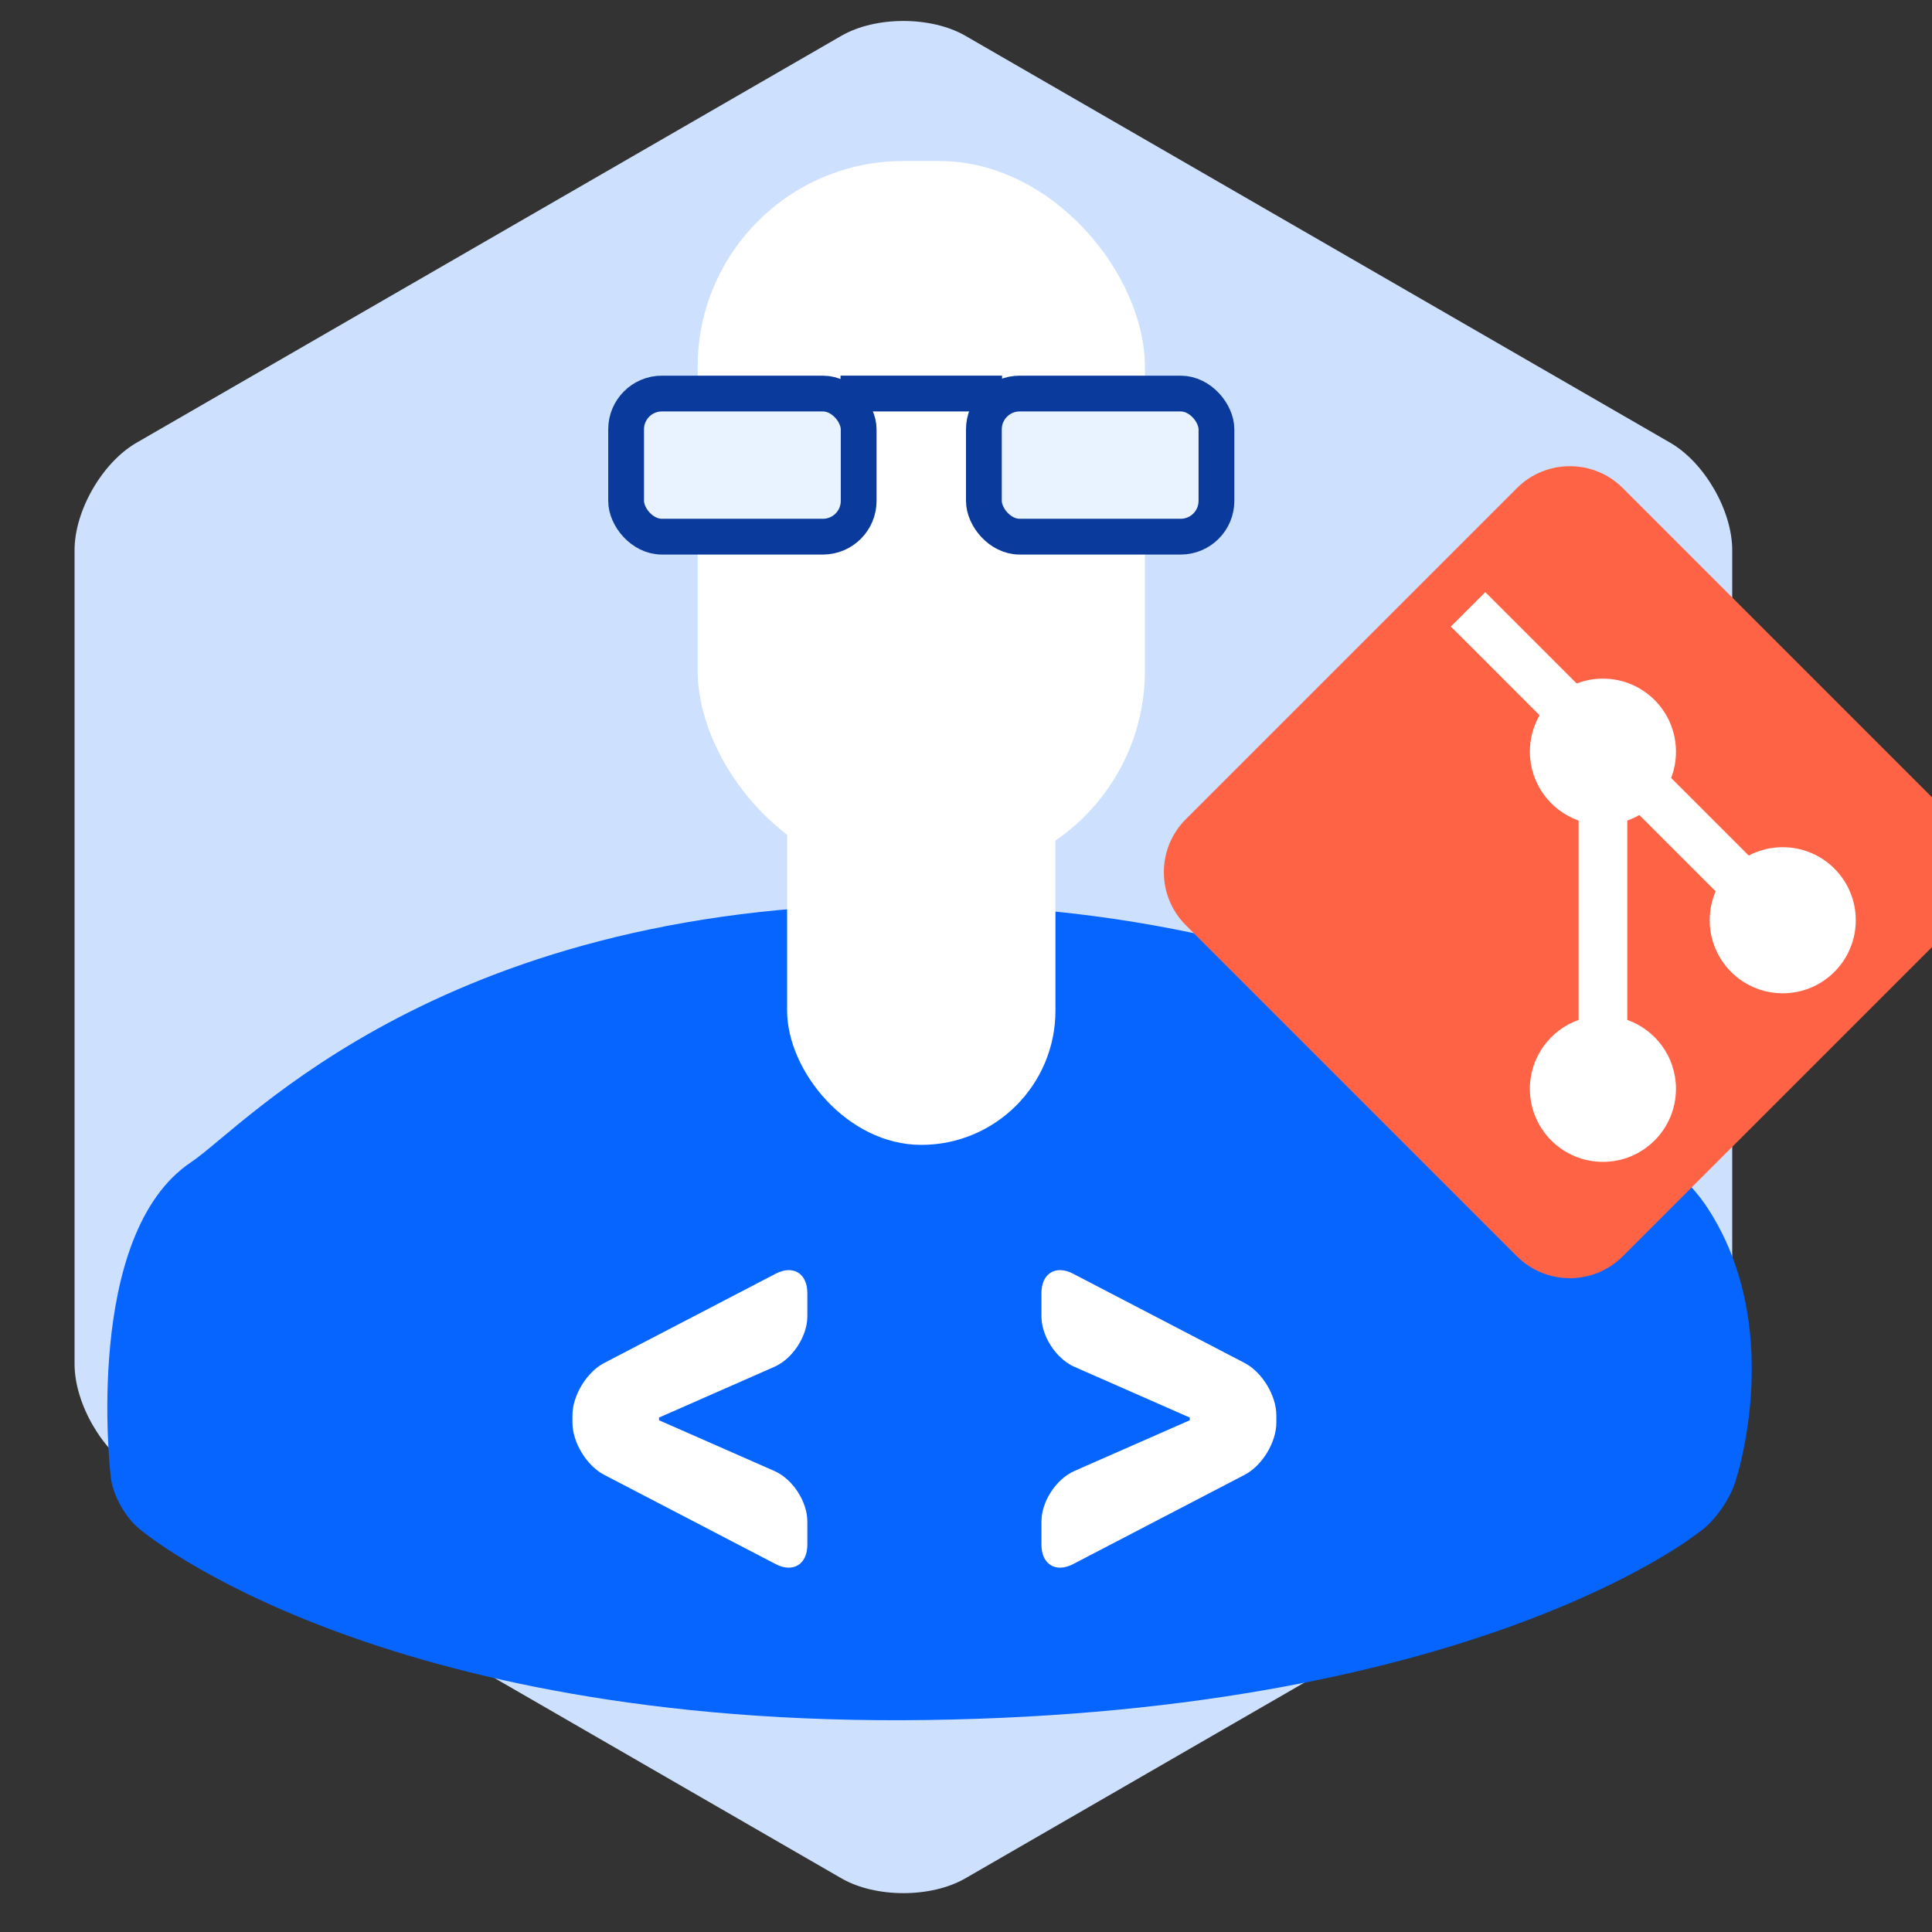
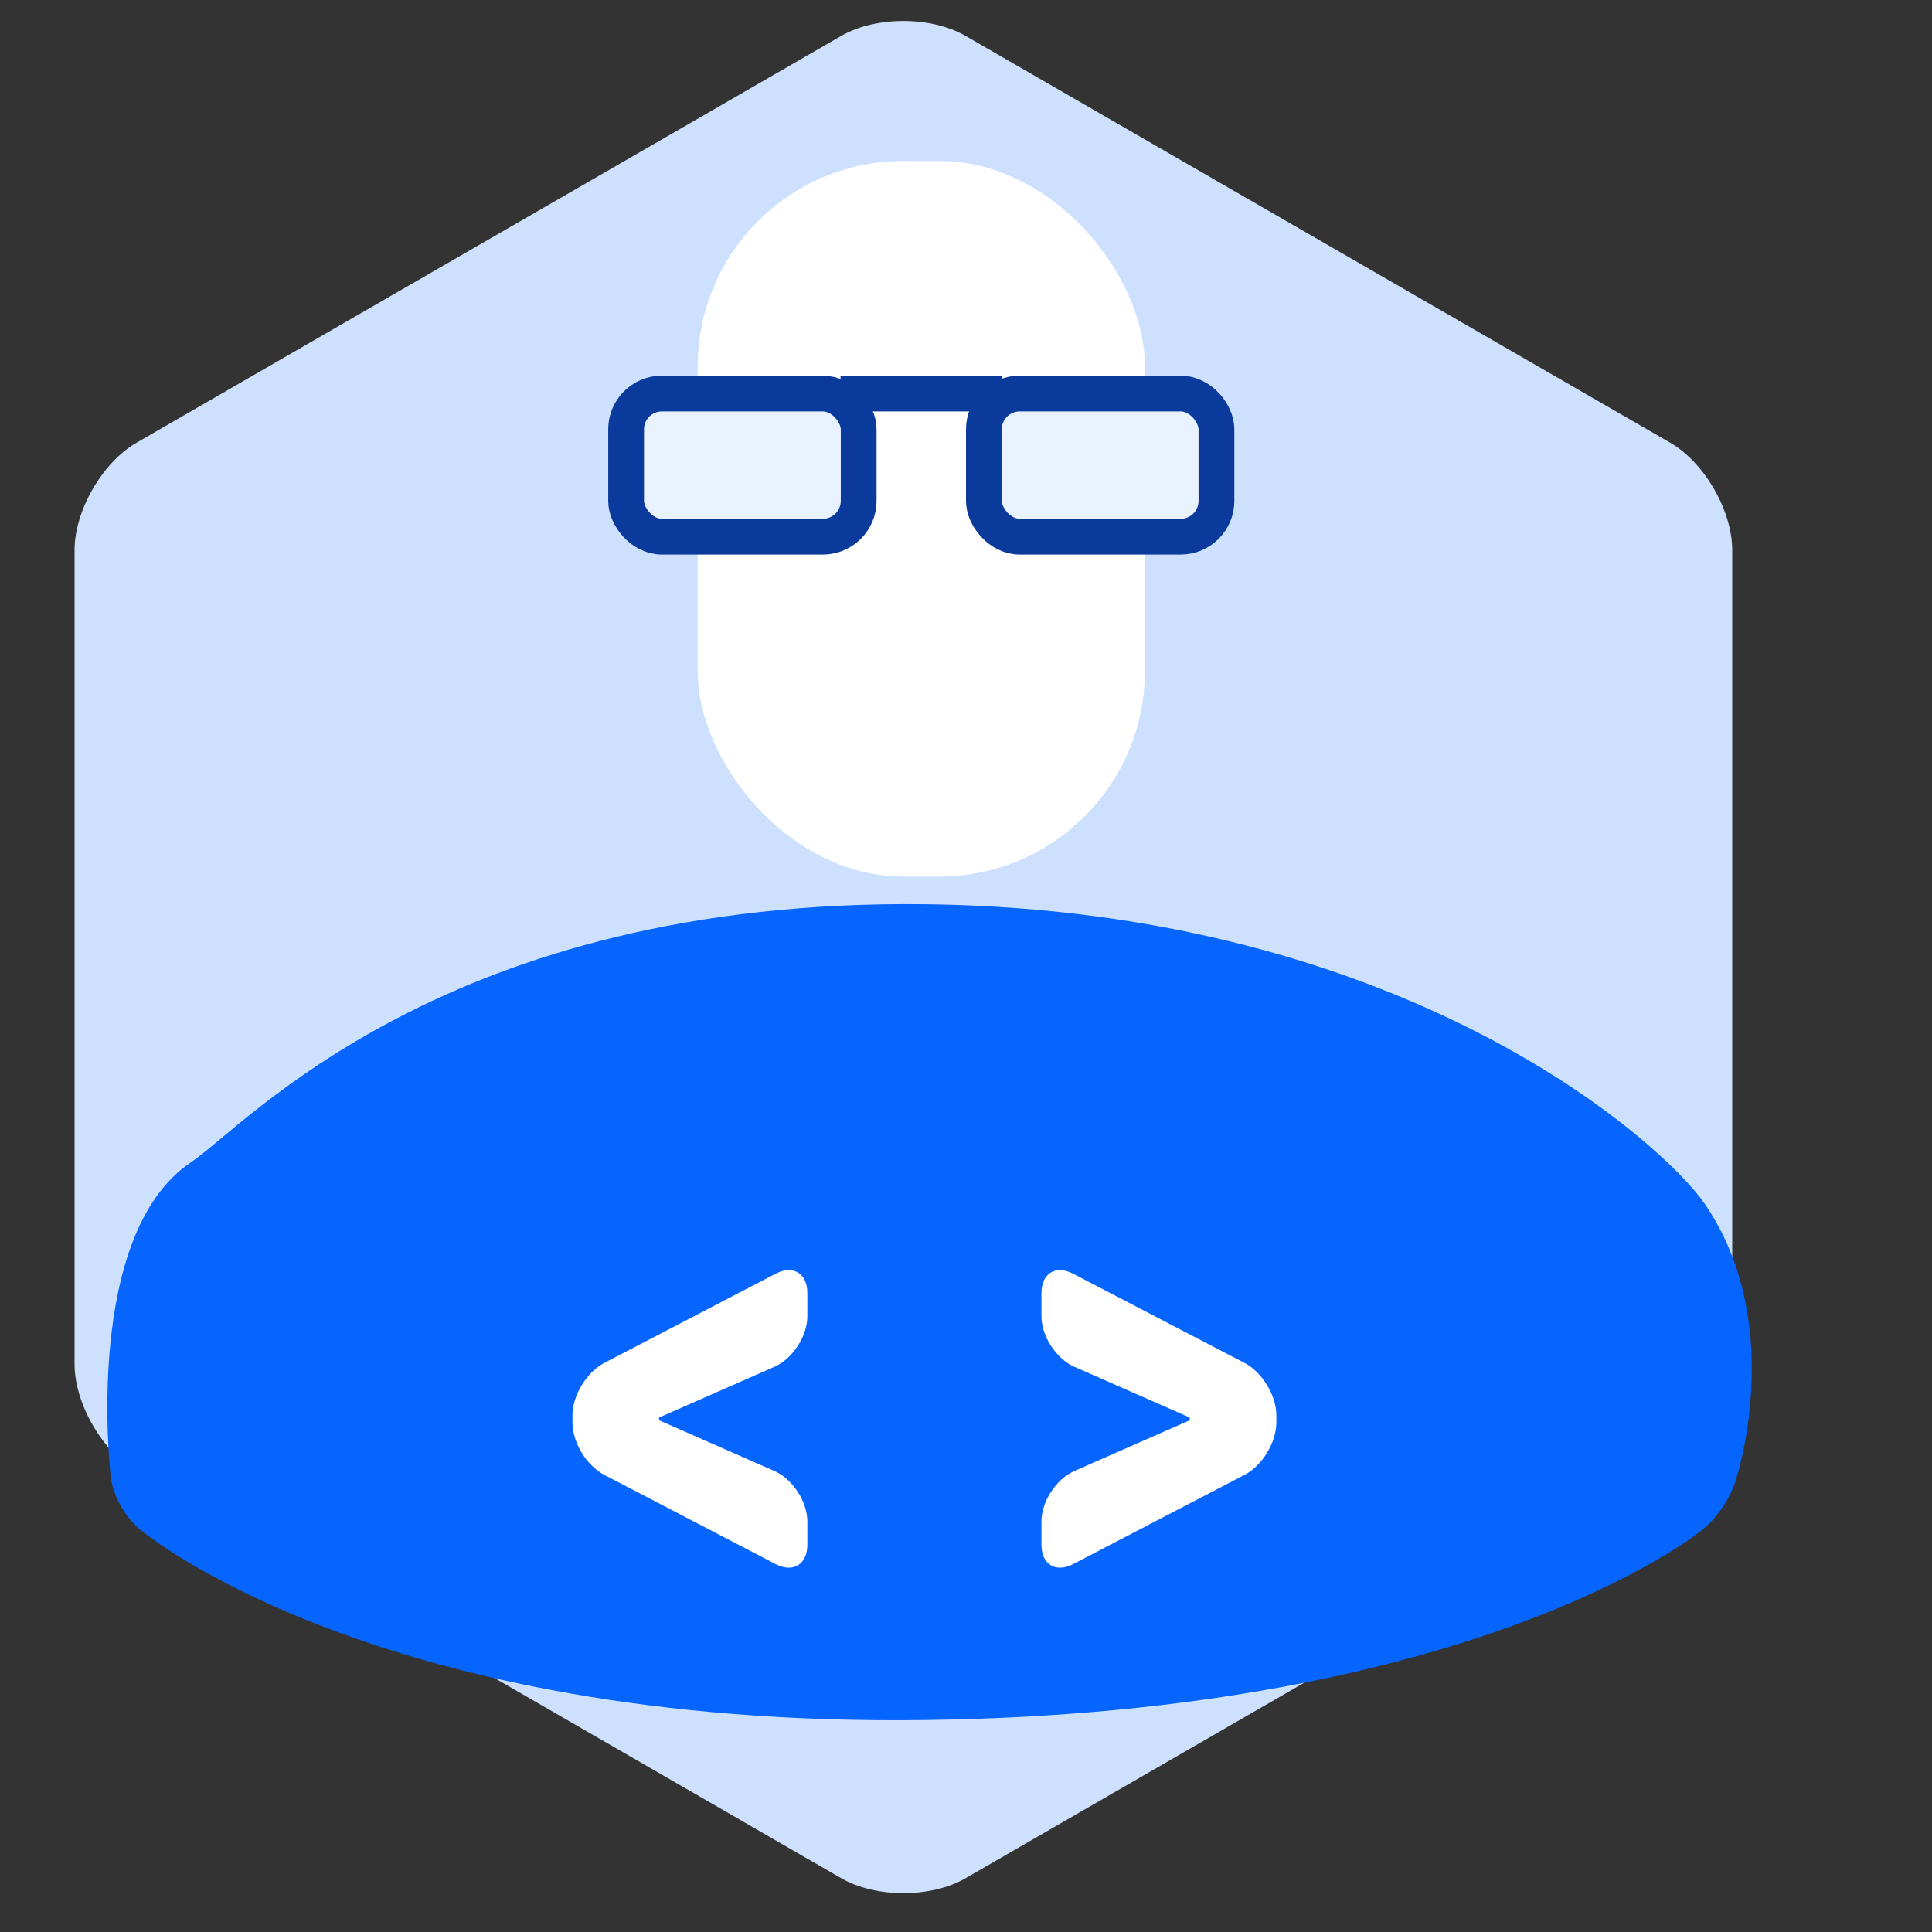
<svg xmlns="http://www.w3.org/2000/svg" width="108" height="108" viewBox="0 0 108 108">
  <rect x="0" y="0" width="108" height="108" fill="#333333" stroke="none" />
  <g fill="none" fill-rule="evenodd" transform="translate(-3)">
    <path fill="#CDE1FF" d="M50.036,2 C51.949,0.895 55.055,0.898 56.964,2 L96.369,24.75 C98.282,25.855 99.832,28.545 99.832,30.749 L99.832,76.251 C99.832,78.459 98.278,81.148 96.369,82.25 L56.964,105 C55.051,106.105 51.945,106.102 50.036,105 L10.631,82.25 C8.718,81.145 7.168,78.455 7.168,76.251 L7.168,30.749 C7.168,28.541 8.722,25.852 10.631,24.75 L50.036,2 Z" />
    <g transform="translate(9 26)">
      <g transform="translate(0 24)">
        <path fill="#0664FF" d="M1.954,35.592 C1.056,34.951 0.25,33.545 0.179,32.432 C0.179,32.432 -1.378,19.005 4.691,14.961 C7.72,12.943 18.905,0.209 45.783,0.547 C72.662,0.885 87.015,13.952 89.308,17.311 C93.884,24.016 91.068,32.617 91.068,32.617 C90.801,33.685 89.857,35.076 88.941,35.677 C88.941,35.677 76.538,45.725 45.783,46.15 C15.029,46.576 1.954,35.592 1.954,35.592 Z" />
        <path fill="#FFFFFF" d="M26,29.111 C26,28.009 26.802,26.698 27.771,26.193 L37.36,21.202 C38.338,20.692 39.131,21.182 39.131,22.29 L39.131,23.586 C39.131,24.696 38.306,25.959 37.291,26.405 L30.841,29.242 L30.841,29.394 L37.291,32.23 C38.308,32.677 39.131,33.941 39.131,35.049 L39.131,36.346 C39.131,37.456 38.33,37.938 37.36,37.434 L27.771,32.442 C26.793,31.933 26,30.629 26,29.524 L26,29.111 Z M65.349,29.111 L65.349,29.524 C65.349,30.629 64.556,31.933 63.578,32.442 L53.988,37.434 C53.019,37.938 52.217,37.456 52.217,36.346 L52.217,35.049 C52.217,33.941 53.041,32.677 54.057,32.23 L60.508,29.394 L60.508,29.242 L54.057,26.405 C53.043,25.959 52.217,24.696 52.217,23.586 L52.217,22.29 C52.217,21.182 53.01,20.692 53.988,21.202 L63.578,26.193 C64.547,26.698 65.349,28.009 65.349,29.111 Z" />
      </g>
      <g transform="translate(59)">
-         <path fill="#FF6345" d="M1.287,25.718 C-0.349,24.082 -0.349,21.43 1.287,19.794 L19.794,1.287 C21.43,-0.349 24.083,-0.349 25.718,1.287 L44.225,19.794 C45.861,21.43 45.861,24.083 44.225,25.718 L25.718,44.225 C24.082,45.861 21.43,45.861 19.794,44.225 L1.287,25.718 L1.287,25.718 Z" />
-         <path fill="#FFFFFF" d="M21.064,13.984 L16.104,9.024 L18.029,7.1 L23.137,12.208 C23.592,12.032 24.087,11.936 24.605,11.936 C26.86,11.936 28.688,13.764 28.688,16.019 C28.688,16.537 28.592,17.032 28.416,17.487 L32.756,21.827 C33.324,21.528 33.97,21.359 34.656,21.359 C36.911,21.359 38.739,23.187 38.739,25.442 C38.739,27.697 36.911,29.526 34.656,29.526 C32.401,29.526 30.573,27.697 30.573,25.442 C30.573,24.868 30.691,24.321 30.905,23.826 L26.64,19.56 C26.426,19.683 26.201,19.787 25.966,19.87 L25.966,31.014 C27.552,31.575 28.688,33.087 28.688,34.865 C28.688,37.121 26.86,38.949 24.605,38.949 C22.35,38.949 20.521,37.121 20.521,34.865 C20.521,33.087 21.658,31.575 23.244,31.014 L23.244,19.87 C21.658,19.31 20.521,17.797 20.521,16.019 C20.521,15.278 20.719,14.583 21.064,13.984 Z" />
-       </g>
+         </g>
    </g>
    <rect width="25" height="40" x="42" y="9" fill="#FFFFFF" rx="11.5" />
    <g stroke="#0A3A9C" stroke-width="2" transform="translate(37 21)">
      <rect width="13" height="8" x="1" y="1" fill="#E9F2FF" rx="2" />
      <rect width="13" height="8" x="21" y="1" fill="#E9F2FF" rx="2" />
      <path d="M12.986,1 L22.016,1" />
    </g>
-     <rect width="15" height="28" x="47" y="36" fill="#FFFFFF" rx="7.5" />
  </g>
</svg>